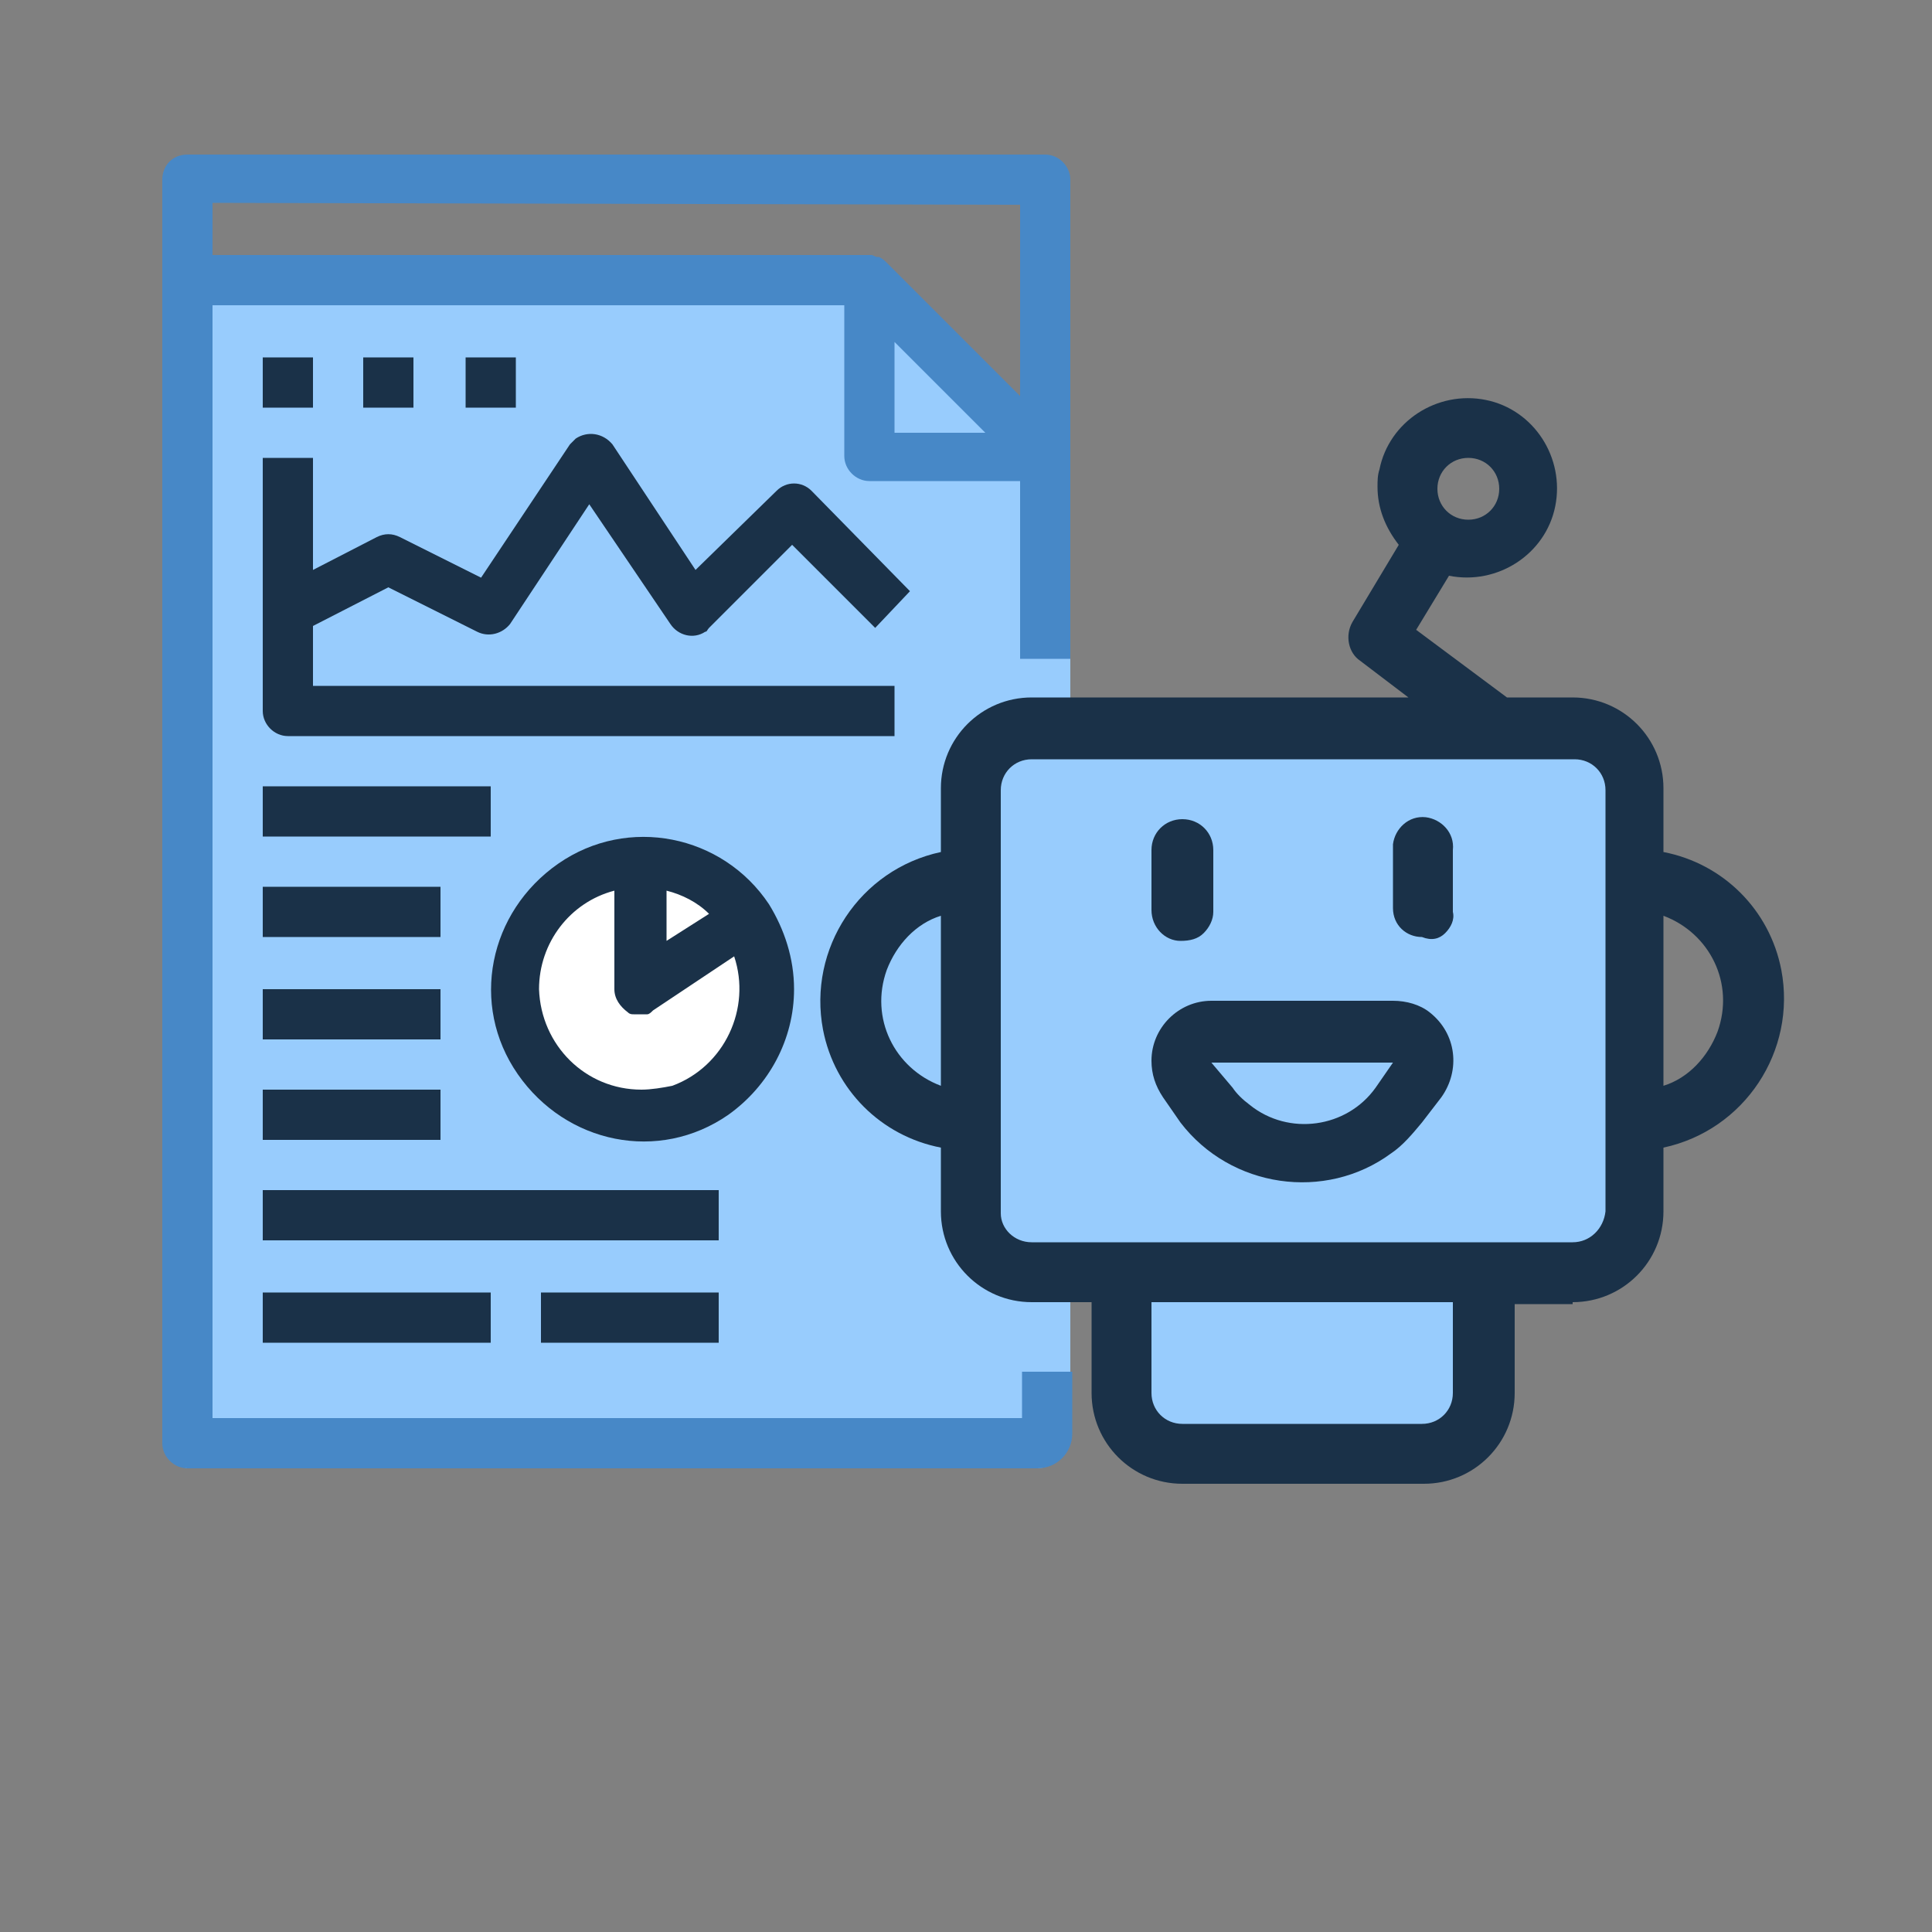
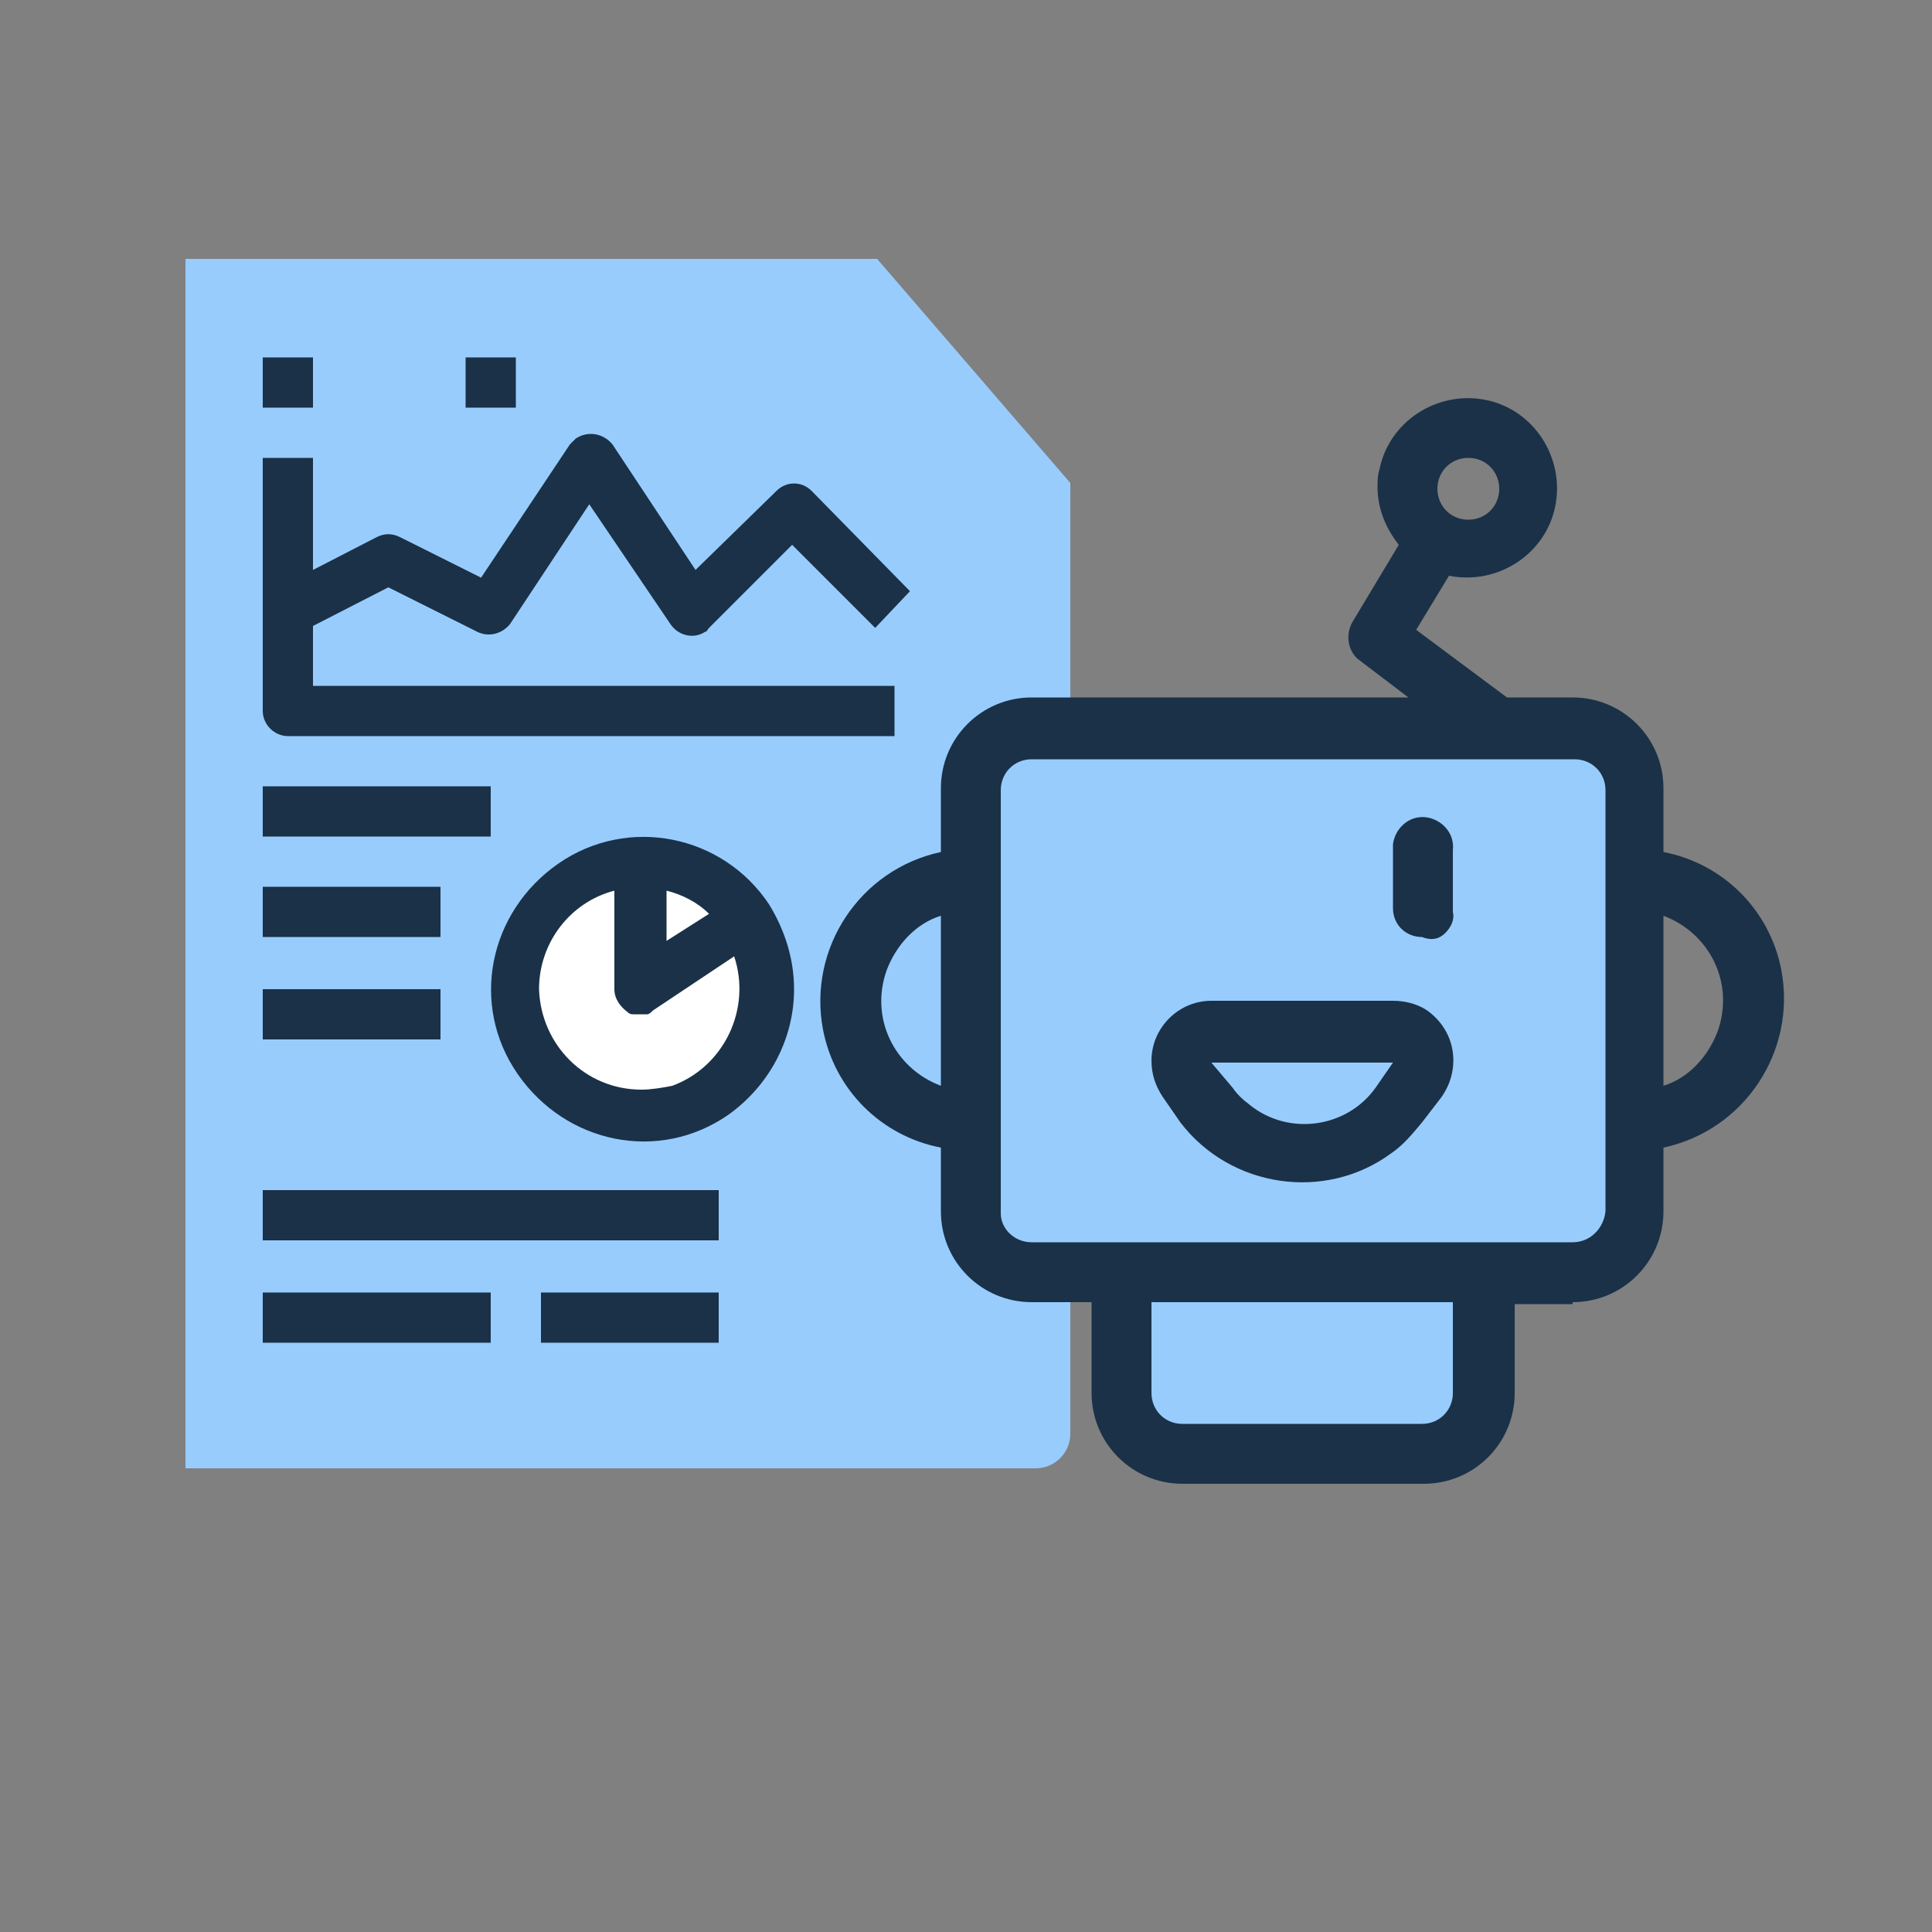
<svg xmlns="http://www.w3.org/2000/svg" version="1.1" id="bb5a50ff-6887-4e93-9bdd-361d31787644" x="0px" y="0px" viewBox="0 0 100 100" style="enable-background:new 0 0 100 100;" xml:space="preserve">
  <rect x="0" y="0" width="100" height="100" fill="#808080" stroke="none" />
  <style type="text/css">
	.st0{fill:#98CCFD;}
	.st1{fill:#FFFFFF;}
	.st2{fill:#4788C7;}
	.st3{fill:#1A3148;}
</style>
  <title>predictive-analytics</title>
  <g>
    <path class="st0" d="M53.6,76h-44V13.4h35.8l10,11.6v49.2C55.4,75.2,54.6,76,53.6,76z" />
    <circle class="st1" cx="33.2" cy="51.2" r="6.2" />
-     <path class="st2" d="M9.7,76h44c1,0,1.8-0.8,1.8-1.8V71h-2.6v2.4H11V15.8h32.7v7.8c0,0.7,0.6,1.3,1.3,1.3h7.8v9.2h2.6V9.3   c0-0.7-0.6-1.3-1.3-1.3c0,0,0,0,0,0H9.7C8.9,8,8.4,8.6,8.4,9.3v0v65.4C8.4,75.4,9,76,9.7,76z M46.3,22.4v-4.7l4.7,4.7H46.3z    M52.8,10.6v9.9l-6.9-6.9c-0.1-0.1-0.2-0.2-0.4-0.3h-0.1c-0.1,0-0.2-0.1-0.3-0.1c0,0,0,0-0.1,0H11v-2.7L52.8,10.6z" />
    <path class="st3" d="M20.1,30.4l4.6,2.3c0.6,0.3,1.3,0.1,1.7-0.4l4.1-6.2l4.2,6.2c0.4,0.6,1.2,0.8,1.8,0.4c0,0,0,0,0,0   c0.1,0,0.1-0.1,0.2-0.2l4.3-4.3l4.3,4.3l1.8-1.9L42,25.4c-0.5-0.5-1.3-0.5-1.8,0L36,29.5L31.7,23c-0.5-0.6-1.3-0.7-1.9-0.3   c-0.1,0.1-0.2,0.2-0.3,0.3l-4.6,6.9l-4.2-2.1c-0.4-0.2-0.8-0.2-1.2,0l-3.3,1.7v-5.8h-2.6v13.1c0,0.7,0.6,1.3,1.3,1.3h31.4v-2.6   H16.2v-3.1L20.1,30.4z" />
    <path class="st3" d="M41.1,51.2c0-1.6-0.5-3.1-1.3-4.4l0,0c-2.4-3.6-7.3-4.6-10.9-2.1s-4.6,7.3-2.1,10.9s7.3,4.6,10.9,2.1   C39.8,56.2,41.1,53.8,41.1,51.2z M34.5,48.7v-2.6c0.8,0.2,1.6,0.6,2.2,1.2L34.5,48.7z M33.2,56.4c-2.9,0-5.2-2.3-5.3-5.2   c0-2.4,1.6-4.5,3.9-5.1v5.1c0,0.5,0.3,0.9,0.7,1.2c0.1,0.1,0.2,0.1,0.3,0.1H33h0.2l0,0h0.2h0.1c0.1,0,0.2-0.1,0.3-0.2l4.2-2.8   c0.9,2.7-0.5,5.7-3.2,6.7C34.3,56.3,33.7,56.4,33.2,56.4L33.2,56.4z" />
    <rect x="13.6" y="45.9" class="st3" width="9.2" height="2.6" />
    <rect x="13.6" y="40.7" class="st3" width="11.8" height="2.6" />
    <rect x="13.6" y="51.2" class="st3" width="9.2" height="2.6" />
-     <rect x="13.6" y="56.4" class="st3" width="9.2" height="2.6" />
    <rect x="13.6" y="61.6" class="st3" width="23.6" height="2.6" />
    <rect x="13.6" y="66.9" class="st3" width="11.8" height="2.6" />
    <rect x="28" y="66.9" class="st3" width="9.2" height="2.6" />
    <rect x="13.6" y="18.5" class="st3" width="2.6" height="2.6" />
-     <rect x="18.8" y="18.5" class="st3" width="2.6" height="2.6" />
    <rect x="24.1" y="18.5" class="st3" width="2.6" height="2.6" />
    <g>
-       <path class="st0" d="M82.2,65h-5.1l-0.7,10.1H58.2L57.7,65h-5c-0.9,0-1.7-0.7-1.7-1.6c0,0,0,0,0-0.1v-23c0-0.9,0.7-1.7,1.6-1.7h0    h29.6c0.9,0,1.6,0.7,1.7,1.7v23C83.9,64.3,83.1,65,82.2,65L82.2,65z" />
+       <path class="st0" d="M82.2,65h-5.1l-0.7,10.1H58.2L57.7,65h-5c-0.9,0-1.7-0.7-1.7-1.6c0,0,0,0,0-0.1v-23c0-0.9,0.7-1.7,1.6-1.7h0    h29.6c0.9,0,1.6,0.7,1.7,1.7C83.9,64.3,83.1,65,82.2,65L82.2,65z" />
      <path class="st3" d="M74.8,48.3c0.3-0.3,0.5-0.7,0.4-1.1V44c0.1-0.9-0.6-1.6-1.4-1.7c-0.9-0.1-1.6,0.6-1.7,1.4c0,0.1,0,0.2,0,0.2    v3.1c0,0.9,0.7,1.5,1.5,1.5c0,0,0,0,0,0C74.1,48.7,74.5,48.6,74.8,48.3z" />
-       <path class="st3" d="M62.3,48.3c0.3-0.3,0.5-0.7,0.5-1.1V44c0-0.9-0.7-1.6-1.6-1.6c-0.9,0-1.6,0.7-1.6,1.6v3.1    c0,0.9,0.7,1.6,1.5,1.6c0,0,0,0,0,0C61.6,48.7,62,48.6,62.3,48.3z" />
      <path class="st3" d="M74.6,56.8c1-1.4,0.8-3.3-0.6-4.4c-0.5-0.4-1.2-0.6-1.9-0.6h-9.4c-1.7,0-3.1,1.4-3.1,3.1    c0,0.7,0.2,1.3,0.6,1.9l0.9,1.3c2.6,3.4,7.5,4.1,10.9,1.6c0.6-0.4,1.1-1,1.6-1.6L74.6,56.8z M62.7,55h9.4l-0.9,1.3    c-1.5,2.1-4.5,2.5-6.5,0.9c-0.4-0.3-0.7-0.6-0.9-0.9L62.7,55z" />
      <path class="st3" d="M81.4,67.4c2.6,0,4.7-2.1,4.7-4.7v-3.3c4.2-0.9,6.9-5,6.1-9.2c-0.6-3.1-3-5.5-6.1-6.1v-3.3    c0-2.6-2.1-4.7-4.7-4.7h-3.4l-4.7-3.5l1.7-2.8c2.5,0.5,5-1.1,5.5-3.6c0.5-2.5-1.1-5-3.6-5.5s-5,1.1-5.5,3.6    c-0.1,0.3-0.1,0.6-0.1,0.9c0,1.1,0.4,2.1,1.1,3l-2.4,4c-0.4,0.7-0.2,1.6,0.4,2l2.5,1.9H53.4c-2.6,0-4.7,2.1-4.7,4.7v3.3    c-4.2,0.9-6.9,5-6.1,9.2c0.6,3.1,3,5.5,6.1,6.1v3.3c0,2.6,2.1,4.7,4.7,4.7h3.1v4.7c0,2.6,2.1,4.7,4.7,4.7h12.5    c2.6,0,4.7-2.1,4.7-4.7v-4.6H81.4z M48.7,56.2c-2.4-0.9-3.7-3.5-2.8-6c0.5-1.3,1.5-2.4,2.8-2.8V56.2z M74.4,25.3    c0-0.9,0.7-1.6,1.6-1.6c0.9,0,1.6,0.7,1.6,1.6c0,0.9-0.7,1.6-1.6,1.6C75.1,26.9,74.4,26.2,74.4,25.3    C74.4,25.3,74.4,25.3,74.4,25.3z M86.1,47.4c2.4,0.9,3.7,3.5,2.8,6c-0.5,1.3-1.5,2.4-2.8,2.8V47.4z M59.6,67.4h15.6v4.7    c0,0.9-0.7,1.6-1.6,1.6H61.2c-0.9,0-1.6-0.7-1.6-1.6L59.6,67.4z M81.4,64.3H53.4c-0.9,0-1.6-0.7-1.6-1.5c0,0,0,0,0,0V40.9    c0-0.9,0.7-1.6,1.6-1.6h0h28.1c0.9,0,1.6,0.7,1.6,1.6v21.8C83,63.6,82.3,64.3,81.4,64.3L81.4,64.3z" />
    </g>
  </g>
</svg>